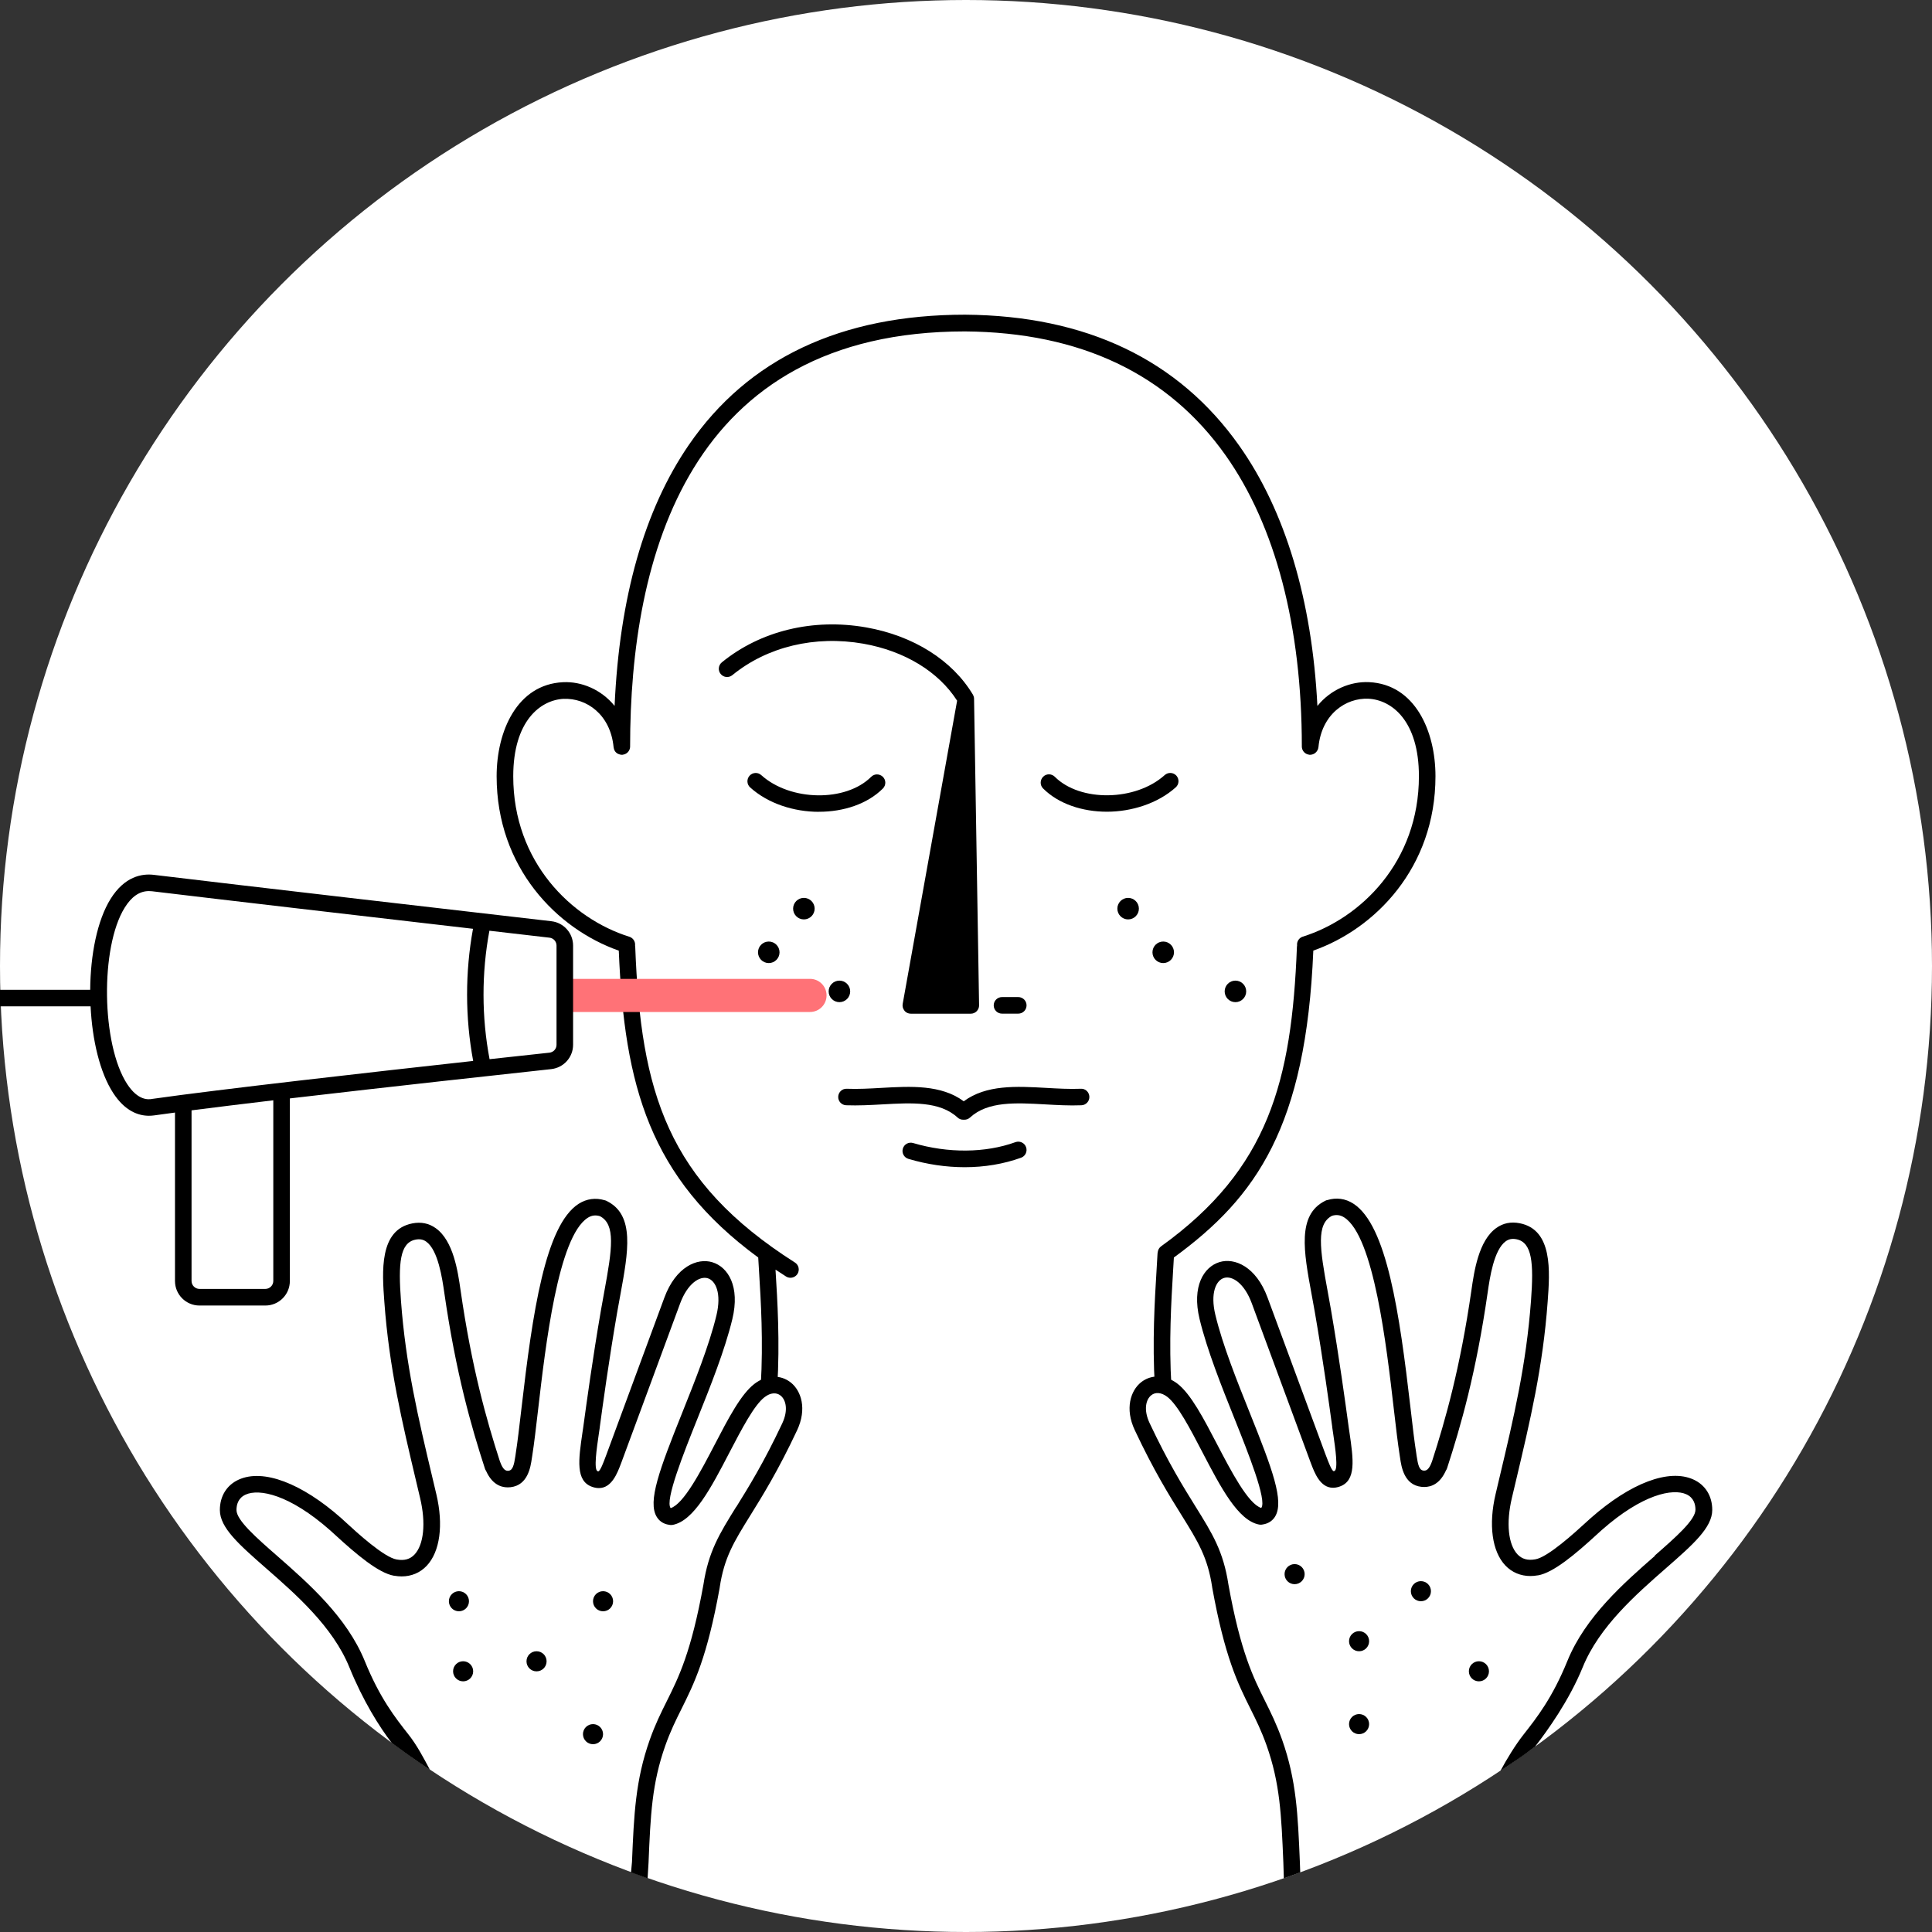
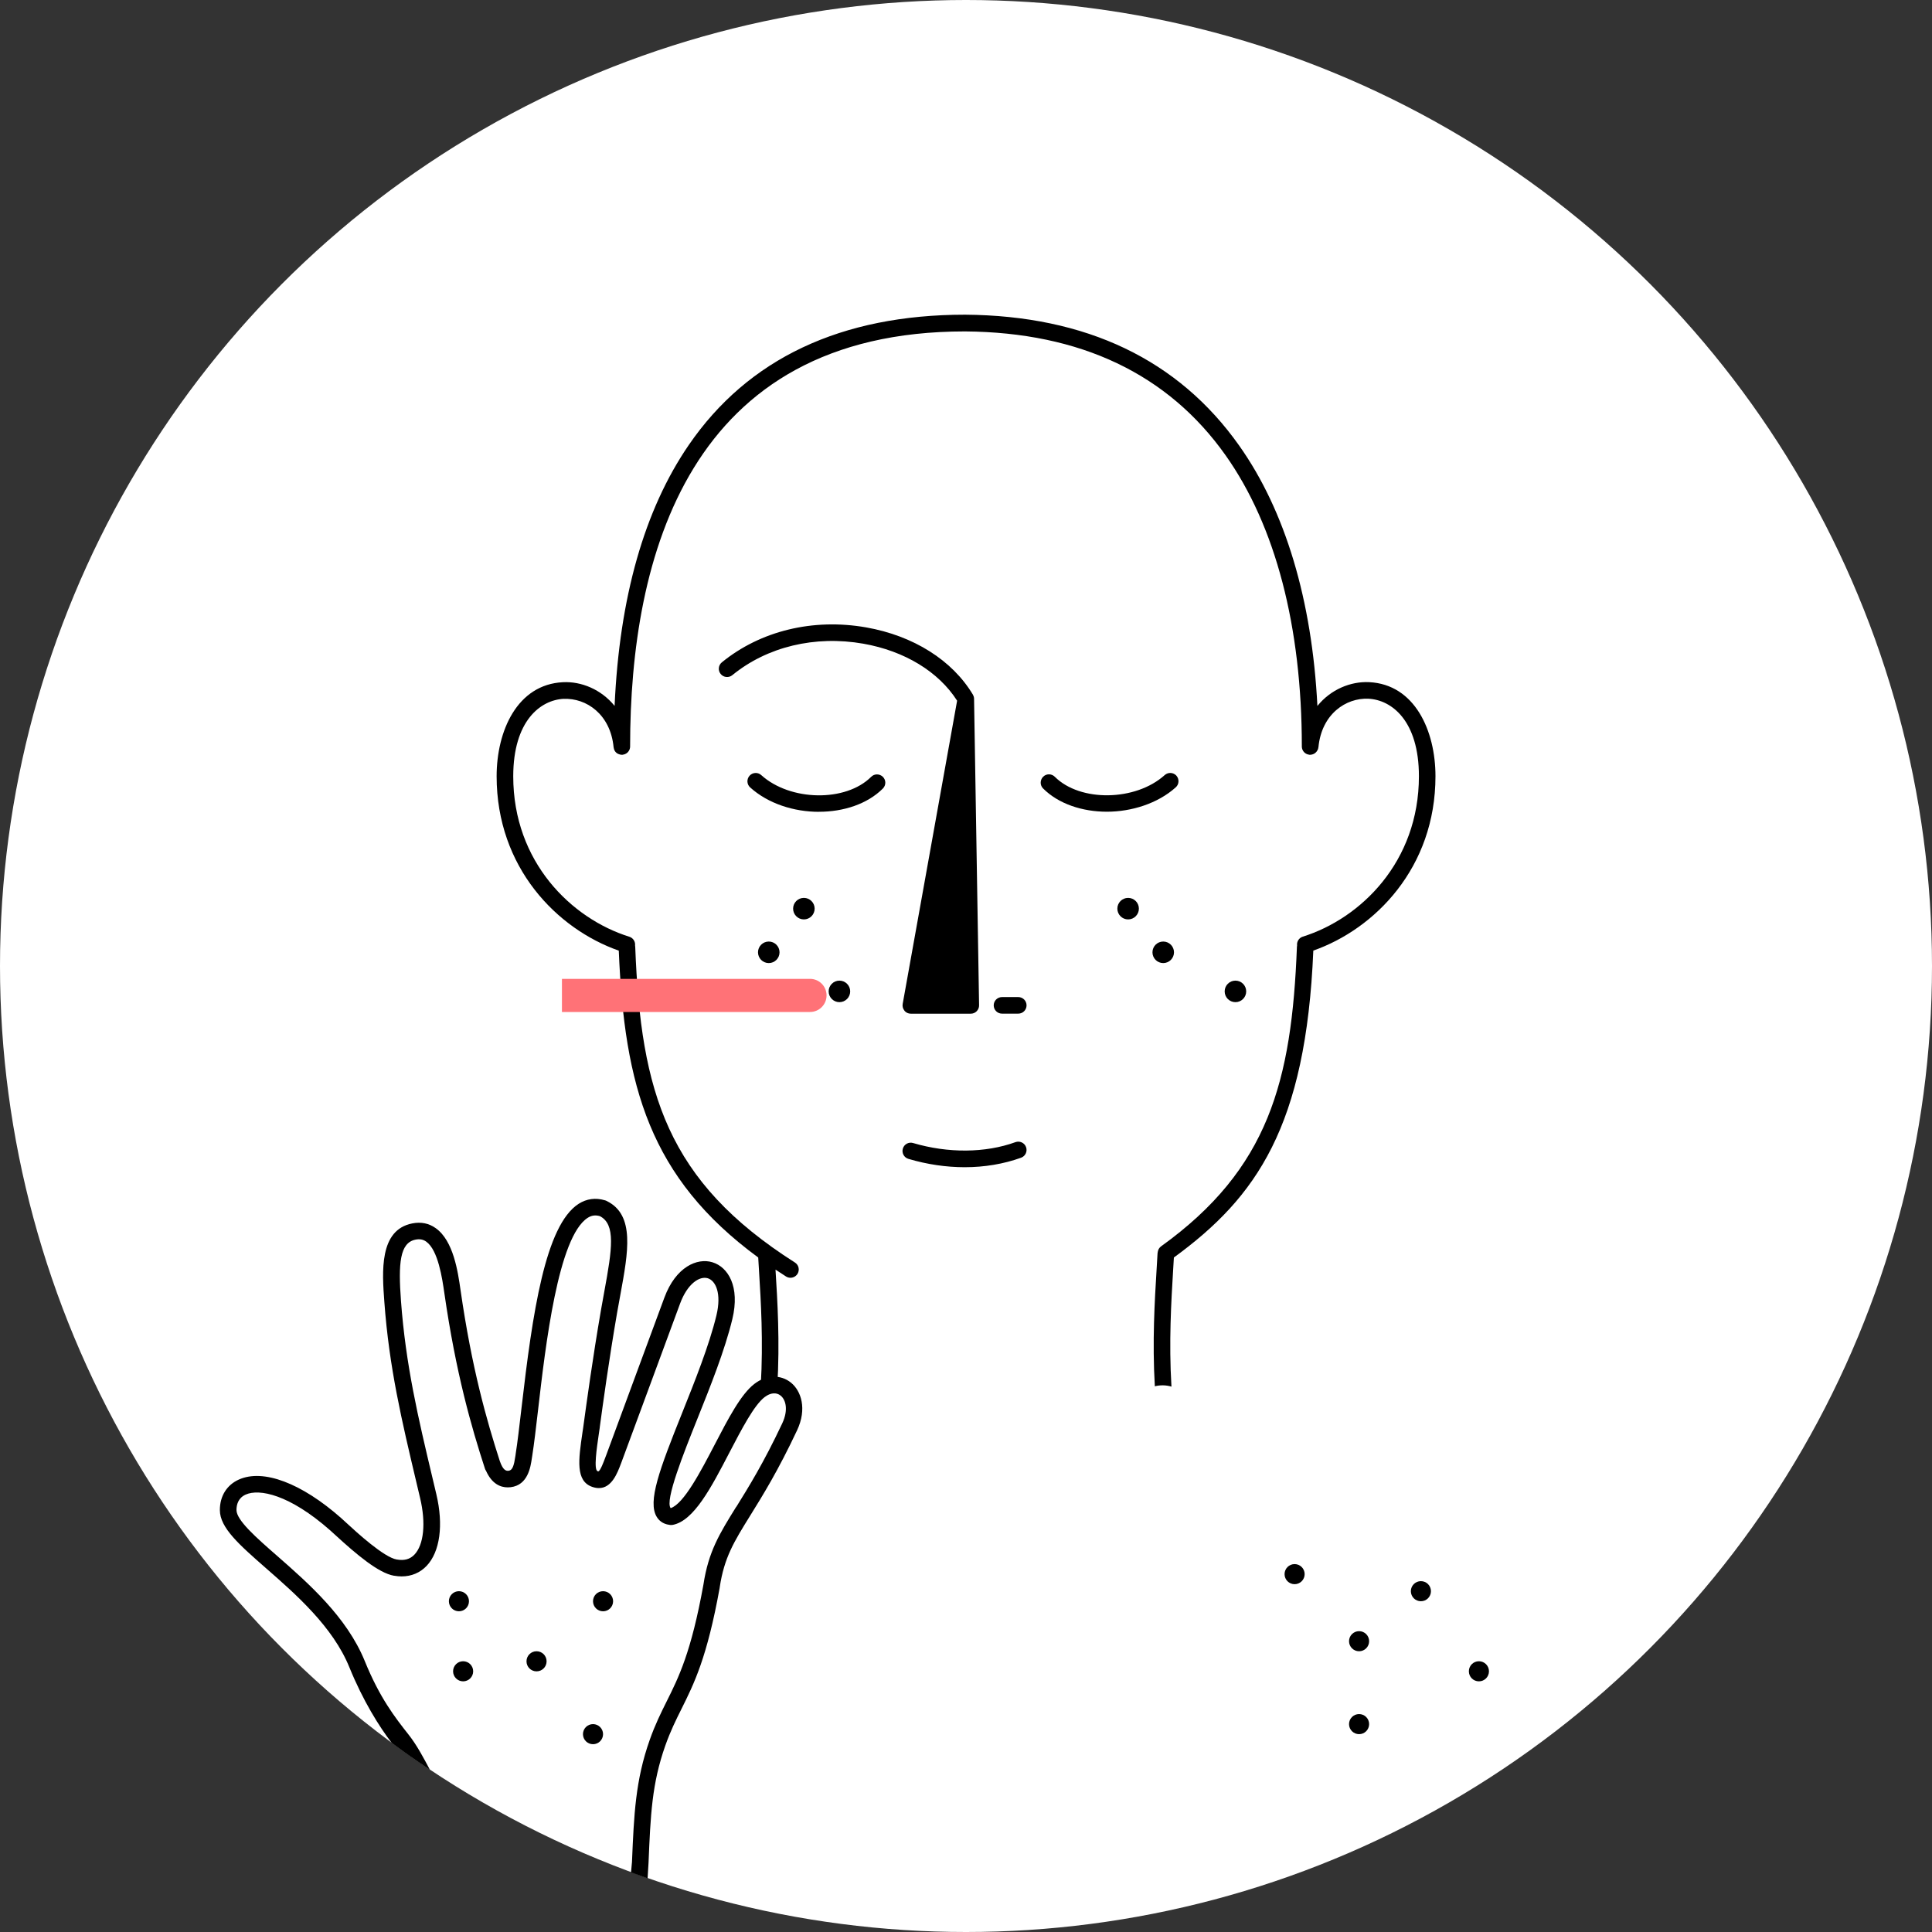
<svg xmlns="http://www.w3.org/2000/svg" id="uuid-09d00825-e1fa-4691-b498-3c39526af8f0" width="350" height="350" viewBox="0 0 350 350">
  <rect x="0" y="0" width="350" height="350" fill="#333333" stroke="none" />
  <g id="uuid-361b34a5-73c6-4c53-a2f0-aaa127a16d7c">
    <g id="uuid-1cdc66c5-4932-4fe9-a6f1-04f3c860e65c">
      <circle cx="175" cy="175" r="175" style="fill:#fff; stroke-width:0px;" />
    </g>
    <path d="M102.12,126.61c4.06-.19,8.47,2.76,9.04,8.77,0,.03.01.05.02.08,0,.05.02.1.03.15.01.05.03.09.04.14.02.04.03.09.05.13.02.05.05.09.07.14.02.04.05.07.07.11.03.04.07.08.1.12.03.03.06.06.09.09.04.04.08.07.12.1.03.03.07.05.11.07.04.03.09.05.14.07.04.02.08.04.13.05.05.02.1.03.15.05.05.01.09.02.14.03.05,0,.1.01.15.02.03,0,.05,0,.08,0,.02,0,.05,0,.07,0,.02,0,.05,0,.07,0,.03,0,.05-.01.08-.02.05,0,.1-.02.15-.03.05-.01.09-.03.14-.04.05-.02.09-.04.14-.06.04-.02.09-.04.13-.07.04-.02.08-.05.12-.08.04-.03.08-.06.11-.09.03-.03.07-.06.1-.1.03-.04.06-.07.09-.11.03-.04.05-.08.08-.12.03-.04.05-.08.07-.13.02-.04.04-.09.06-.13.02-.05.03-.1.04-.14.01-.05.02-.09.03-.14,0-.05.01-.1.02-.16,0-.03,0-.05,0-.08,0-34.3,10.53-75.19,60.67-75.19,20.91.16,36.79,7.72,47.22,22.46,9.03,12.77,13.8,31,13.8,52.73,0,.03,0,.05,0,.08,0,.05,0,.11.02.16,0,.05.02.09.03.14.01.05.03.1.04.14.02.04.03.09.06.13.02.04.04.09.07.13.02.04.05.08.08.12.03.04.06.08.09.11.03.03.06.07.1.1.04.03.07.06.11.09.04.03.08.05.12.08.04.03.08.05.13.07.04.02.09.04.14.06.04.02.09.03.14.04.05.01.1.02.15.03.03,0,.05.01.08.02.02,0,.05,0,.07,0,.02,0,.05,0,.07,0,.03,0,.05,0,.08,0,.05,0,.1,0,.15-.02.05,0,.1-.02.15-.03.04-.01.08-.02.12-.04.06-.02.11-.04.17-.07.03-.01.06-.03.09-.05.06-.03.11-.07.16-.11.02-.02.05-.04.07-.06.05-.04.09-.09.14-.14.02-.02.04-.05.06-.08.04-.05.07-.1.1-.15.02-.03.04-.07.06-.1.02-.05.05-.1.07-.16.01-.04.03-.08.04-.13.01-.05.02-.1.03-.16,0-.03.01-.05.02-.08.58-6.01,5-8.95,9.04-8.77,4.23.2,9.16,4,9.16,14.04,0,15.53-10.56,25.78-21.03,29.06-.7.22-1.12.9-1.04,1.6-.02.08-.03.16-.03.24-.94,24.39-5.14,40.26-24.6,54.26-.35.25-.55.62-.61,1.02-.02.09-.04.17-.04.26-.05.93-.11,1.96-.18,3.07-.33,5.39-.79,12.91-.31,21.01.98-.25,2.04-.23,3.01.06-.49-8.03-.03-15.54.29-20.88.05-.9.1-1.73.15-2.51,14.98-10.93,23.93-23.74,25.26-55.6,11.18-3.93,22.13-15.03,22.13-31.59,0-8.2-3.72-16.64-12.02-17.04-3.33-.16-6.94,1.3-9.37,4.31-.97-19.15-5.81-35.35-14.16-47.15-11.01-15.58-27.72-23.56-49.65-23.73,0,0,0,0,0,0,0,0,0,0,0,0-22.48,0-39.33,7.95-50.08,23.62-8.05,11.74-12.55,27.62-13.43,47.25-2.43-2.99-6.03-4.46-9.35-4.29-8.3.4-12.02,8.84-12.02,17.04,0,16.56,10.95,27.66,22.13,31.59,1.01,24.5,5.58,41.15,25.26,55.59.04.79.09,1.62.15,2.52.33,5.29.78,12.7.31,20.64.95-.21,2.01-.1,2.99.27.49-8.13.03-15.69-.31-21.09,0-.05,0-.09,0-.14.62.42,1.25.83,1.9,1.24.25.16.53.23.8.23.5,0,.98-.25,1.27-.69.44-.7.24-1.63-.46-2.07-23.16-14.74-27.92-30.82-28.93-57.18,0-.08-.02-.16-.03-.24.08-.7-.34-1.38-1.04-1.6-10.47-3.27-21.03-13.53-21.03-29.06,0-10.04,4.93-13.84,9.16-14.04Z" style="stroke-width:0px;" />
    <path d="M163.84,183.1c.28.34.71.54,1.15.54h10.88c.4,0,.79-.16,1.07-.45.28-.29.44-.67.43-1.08l-.91-55.51s0-.03,0-.04c0-.16-.04-.32-.1-.48,0-.02-.02-.04-.03-.06-.02-.05-.04-.11-.07-.16-3.73-6.25-10.78-10.69-19.35-12.2-9.61-1.69-19.14.62-26.14,6.33-.64.52-.74,1.47-.21,2.11.52.64,1.47.74,2.11.21,6.32-5.16,14.97-7.23,23.72-5.7,7.49,1.32,13.64,5.07,17,10.33l-9.86,54.93c-.08.44.04.89.33,1.23Z" style="stroke-width:0px;" />
    <path d="M148.38,147.06c4.43,0,8.75-1.4,11.56-4.21.59-.59.59-1.54,0-2.12s-1.54-.59-2.12,0c-4.6,4.6-14.64,4.44-19.91-.31-.61-.56-1.56-.51-2.12.11-.55.62-.51,1.56.11,2.12,3.26,2.94,7.92,4.42,12.47,4.42Z" style="stroke-width:0px;" />
    <path d="M213.12,140.52c-.56-.61-1.5-.66-2.12-.11-5.26,4.75-15.31,4.91-19.91.31-.59-.59-1.54-.59-2.12,0s-.59,1.54,0,2.12c2.81,2.81,7.13,4.21,11.56,4.21s9.21-1.48,12.47-4.42c.62-.55.66-1.5.11-2.12Z" style="stroke-width:0px;" />
    <path d="M184.47,183.63c.83,0,1.5-.67,1.5-1.5s-.67-1.5-1.5-1.5h-2.95c-.83,0-1.5.67-1.5,1.5s.67,1.5,1.5,1.5h2.95Z" style="stroke-width:0px;" />
-     <path d="M195.78,197.24c-2.05.08-4.21-.04-6.29-.16-5.33-.3-10.82-.6-14.9,2.43-4.08-3.03-9.58-2.73-14.9-2.43-2.08.12-4.24.24-6.29.16-.84-.04-1.52.62-1.55,1.44-.03.83.62,1.52,1.44,1.55,2.19.08,4.42-.04,6.57-.16,5.34-.3,10.39-.58,13.61,2.38.29.27.65.4,1.02.4.04,0,.08,0,.11-.01.04,0,.08.01.11.01.36,0,.73-.13,1.02-.4,3.22-2.96,8.26-2.68,13.61-2.38,2.15.12,4.38.25,6.57.16.83-.03,1.47-.73,1.44-1.55-.03-.83-.72-1.5-1.55-1.44Z" style="stroke-width:0px;" />
    <path d="M183.96,206.91c-5.45,1.98-12.21,2.03-18.54.16-.8-.24-1.63.22-1.86,1.01-.24.79.22,1.63,1.01,1.86,3.4,1.01,6.85,1.51,10.2,1.51,3.58,0,7.05-.58,10.21-1.72.78-.28,1.18-1.14.9-1.92-.28-.78-1.14-1.18-1.92-.9Z" style="stroke-width:0px;" />
    <circle cx="139.27" cy="172.52" r="1.95" style="stroke-width:0px;" />
    <circle cx="145.63" cy="164.61" r="1.95" style="stroke-width:0px;" />
    <circle cx="126.19" cy="179.6" r="1.95" style="stroke-width:0px;" />
    <circle cx="152.07" cy="179.6" r="1.95" style="stroke-width:0px;" />
    <circle cx="210.73" cy="172.52" r="1.95" style="stroke-width:0px;" />
    <circle cx="204.37" cy="164.61" r="1.95" style="stroke-width:0px;" />
    <circle cx="223.81" cy="179.6" r="1.95" style="stroke-width:0px;" />
    <circle cx="257.41" cy="288.26" r="1.82" style="stroke-width:0px;" />
    <circle cx="234.53" cy="285.17" r="1.82" style="stroke-width:0px;" />
    <circle cx="246.21" cy="312.34" r="1.82" style="stroke-width:0px;" />
    <circle cx="246.21" cy="297.32" r="1.82" style="stroke-width:0px;" />
    <path d="M269.74,302.77c0-1-.81-1.82-1.82-1.82s-1.82.81-1.82,1.82.81,1.82,1.82,1.82,1.82-.81,1.82-1.82Z" style="stroke-width:0px;" />
    <path d="M97.2,299.14c-1,0-1.82.81-1.82,1.82s.81,1.82,1.82,1.82,1.82-.81,1.82-1.82-.81-1.82-1.82-1.82Z" style="stroke-width:0px;" />
    <circle cx="109.25" cy="290.08" r="1.82" style="stroke-width:0px;" />
    <circle cx="107.43" cy="314.16" r="1.82" style="stroke-width:0px;" />
    <circle cx="83.14" cy="290.08" r="1.82" style="stroke-width:0px;" />
    <circle cx="83.9" cy="302.77" r="1.82" style="stroke-width:0px;" />
-     <path d="M299.81,281.85c-5.62,4.92-12.6,11.03-15.86,19.04-2.73,6.7-5.51,10.24-7.96,13.36-1.49,1.9-3.06,4.47-4.17,6.56,2.5-1.68,3.85-2.56,6.25-4.36,2.24-2.91,6.17-8.33,8.66-14.43,2.99-7.35,9.68-13.2,15.06-17.91,4.88-4.27,8.4-7.36,8.4-10.57,0-2.53-1.25-4.54-3.43-5.52-4.41-1.99-11.34.62-18.55,6.97-.23.2-.54.49-.92.83-1.88,1.72-6.87,6.3-9.17,6.67,0,0,0,0-.01,0,0,0,0,0-.01,0-1.34.24-2.38-.05-3.19-.9-1.69-1.79-2.09-5.7-1.02-10.22l.68-2.87c2.64-11.15,4.93-20.77,5.8-32.65.41-5.52.96-13.08-5.07-14.25-1.58-.31-3-.02-4.23.86-3.21,2.28-4.02,7.87-4.51,11.29-2.03,14.08-4.73,23.56-7.13,30.97h0c-.55,1.58-1.08,1.75-1.58,1.69-.71-.08-.97-.97-1.22-2.69-.02-.13-.04-.24-.05-.36,0,0,0,0,0-.01-.33-2.04-.67-4.92-1.05-8.26-2-17.3-4.3-33.15-10.36-37.04-1.44-.93-3.08-1.15-4.73-.64-.01,0-.02,0-.04,0-.03,0-.05.01-.08.02-.03.01-.06.03-.09.04-.03.01-.06.02-.09.03-.02,0-.03.02-.05.03-.03.01-.05.03-.08.04-5.04,2.54-3.83,9.18-2.41,16.86.2,1.07.4,2.17.6,3.31,1.5,8.68,2.61,16.82,3.15,20.78,0,.02,0,.04,0,.07l.19,1.29c.35,2.38.93,6.36.2,6.6-.09.03-.15.04-.15.04-.38-.17-.94-1.68-1.25-2.49l-.23-.6s0,0,0,0c-2.28-6.16-3.73-10.1-5.2-14.07-1.47-3.99-2.95-8-5.29-14.32-2.07-5.59-5.96-7.24-8.7-6.4-2.83.86-5.04,4.38-3.61,10.3,1.37,5.67,4.02,12.29,6.36,18.13,2.36,5.9,5.93,14.8,4.81,16.11-2.38-.77-5.47-6.7-7.98-11.51-2.45-4.7-4.76-9.14-7.2-11.01-2.15-1.64-4.74-1.73-6.61-.23-1.87,1.51-2.94,4.77-1.12,8.64,3.44,7.32,6.24,11.83,8.5,15.45,2.95,4.74,4.72,7.6,5.53,13.02,0,0,0,0,0,.01,0,.01,0,.02,0,.03,2.29,12.65,4.64,17.38,6.92,21.96,1.03,2.06,1.99,4,2.93,6.64,2.44,6.9,2.68,12.6,3.04,21.22.03.74.06,2.08.09,2.87.99-.35,1.99-.7,2.97-1.07-.02-.46-.05-1.48-.07-1.92-.36-8.58-.62-14.77-3.21-22.1-1-2.81-2.05-4.93-3.07-6.98-2.19-4.39-4.45-8.92-6.66-21.15,0,0,0,0,0,0-.91-6-2.91-9.23-5.95-14.11-2.21-3.56-4.96-7.98-8.33-15.14-1.13-2.4-.67-4.26.29-5.03.77-.63,1.86-.52,2.9.27,1.91,1.46,4.17,5.8,6.36,10.01,3.33,6.39,6.47,12.42,10.3,13.14.09.02.18.02.27.02,0,0,0,0,0,0,0,0,0,0,0,0,.02,0,.04,0,.06,0,.02,0,.04,0,.06,0,.05,0,.09-.01.13-.02.03,0,.05,0,.08-.01,1.23-.17,1.92-.85,2.27-1.42,1.72-2.77-.5-8.66-4.57-18.81-2.3-5.74-4.91-12.25-6.23-17.72-.97-4,.13-6.29,1.57-6.72,1.49-.45,3.68.98,5.01,4.57,2.34,6.31,3.82,10.32,5.29,14.31,1.46,3.97,2.92,7.92,5.21,14.09,0,0,0,0,0,0,0,0,0,0,0,.01l.22.58c.65,1.72,1.67,4.45,4,4.45.35,0,.74-.06,1.16-.2,3.12-1.04,2.54-4.94,1.82-9.88l-.13-.87s0-.01,0-.02l-.05-.36c-.54-3.95-1.66-12.18-3.17-20.97-.2-1.15-.4-2.26-.6-3.34-1.42-7.7-2.08-12.15.8-13.63.8-.24,1.51-.15,2.21.3,5.37,3.45,7.64,23.11,9,34.86.38,3.27.71,6.1,1.04,8.19,0,0,0,0,0,.01.03.16.05.33.08.51.23,1.58.71,4.87,3.84,5.23.17.02.35.03.54.03,1.32,0,2.87-.62,3.93-3,.08-.11.14-.23.19-.37,2.47-7.59,5.28-17.31,7.38-31.96.36-2.48,1.1-7.65,3.27-9.19.55-.39,1.16-.51,1.92-.36,2.87.56,3.15,4.33,2.65,11.08-.86,11.64-3.11,21.15-5.73,32.17l-.68,2.88c-1.32,5.57-.66,10.42,1.76,12.97,1.19,1.25,2.77,1.91,4.53,1.91.43,0,.87-.04,1.32-.12,0,0,0,0,.01,0,0,0,0,0,.01,0,0,0,.01,0,.02,0,0,0,.01,0,.02,0,2.8-.48,6.78-3.84,10.67-7.41.36-.33.65-.6.87-.79,7.42-6.54,12.89-7.58,15.33-6.49,1.37.62,1.66,1.86,1.66,2.79,0,1.86-3.58,4.99-7.38,8.32Z" style="stroke-width:0px;" />
    <path d="M133.38,272.96c-3.03,4.88-5.04,8.11-5.95,14.12,0,0,0,0,0,0-2.21,12.23-4.47,16.76-6.66,21.15-1.02,2.05-2.08,4.17-3.07,6.98-2.59,7.32-2.85,13.52-3.21,22.1-.02.44-.15,1.44-.17,1.89.98.36,2.01.73,3,1.08.03-.78.14-2.11.17-2.84.36-8.62.6-14.32,3.04-21.22.94-2.64,1.9-4.58,2.93-6.64,2.28-4.58,4.64-9.31,6.92-21.96,0-.01,0-.02,0-.03,0,0,0,0,0-.01.81-5.42,2.59-8.28,5.53-13.02,2.25-3.62,5.05-8.13,8.49-15.45,1.82-3.88.75-7.13-1.12-8.64-1.87-1.5-4.46-1.42-6.61.23-2.44,1.86-4.75,6.3-7.2,11.01-2.5,4.8-5.59,10.73-7.97,11.5-1.11-1.34,2.45-10.22,4.81-16.11,2.34-5.84,4.99-12.45,6.36-18.13,1.43-5.92-.78-9.44-3.61-10.3-2.74-.84-6.63.81-8.7,6.4-2.35,6.34-3.83,10.36-5.31,14.37-1.46,3.96-2.91,7.89-5.18,14.04,0,0,0,0,0,0l-.22.58c-.3.81-.87,2.32-1.23,2.49-.02,0-.07,0-.16-.03-.73-.25-.15-4.22.2-6.6l.19-1.29s0-.04,0-.06c.54-3.97,1.65-12.1,3.15-20.79.2-1.14.4-2.24.6-3.31,1.41-7.68,2.63-14.32-2.41-16.86-.03-.02-.05-.03-.08-.04-.02,0-.03-.02-.05-.03-.03-.01-.06-.02-.09-.03-.03-.01-.06-.03-.09-.04-.02,0-.05-.01-.07-.02-.02,0-.03,0-.05-.01-1.65-.5-3.28-.28-4.73.64-6.06,3.89-8.36,19.74-10.36,37.04-.39,3.33-.72,6.21-1.05,8.26,0,0,0,.01,0,.02-.02.12-.04.23-.05.35-.25,1.72-.51,2.6-1.22,2.69-.49.06-1.02-.11-1.58-1.69,0,0-.02-.05-.02-.05,0,0,0,0,0,0-2.39-7.4-5.09-16.87-7.12-31-.48-3.34-1.28-8.93-4.5-11.21-1.23-.88-2.66-1.17-4.23-.86-6.03,1.17-5.48,8.73-5.07,14.25.87,11.88,3.16,21.5,5.8,32.65l.68,2.87c1.07,4.51.67,8.43-1.02,10.22-.8.85-1.85,1.14-3.19.9,0,0,0,0-.01,0,0,0,0,0-.01,0-2.3-.37-7.29-4.94-9.16-6.67-.38-.34-.69-.63-.92-.84-7.2-6.35-14.13-8.96-18.54-6.97-2.18.98-3.43,3-3.43,5.52,0,3.22,3.53,6.3,8.4,10.57,5.38,4.71,12.07,10.56,15.06,17.91,2.48,6.1,5.44,10.8,7.68,13.71,2.41,1.8,4.41,3.18,6.91,4.86-1.11-2.1-2.35-4.45-3.84-6.34-2.46-3.12-5.24-6.66-7.96-13.36-3.26-8-10.25-14.12-15.86-19.04-3.8-3.32-7.38-6.46-7.38-8.32,0-.93.29-2.17,1.66-2.79,2.44-1.1,7.91-.06,15.33,6.49.22.2.52.47.88.8,3.89,3.57,7.87,6.93,10.67,7.41,0,0,.01,0,.02,0,0,0,.01,0,.02,0,0,0,0,0,.01,0,0,0,0,0,.01,0,.45.08.89.12,1.32.12,1.77,0,3.34-.66,4.53-1.91,2.42-2.55,3.08-7.4,1.76-12.97l-.68-2.87c-2.62-11.02-4.87-20.54-5.73-32.18-.5-6.76-.22-10.53,2.65-11.08.76-.15,1.37-.03,1.92.36,2.17,1.54,2.91,6.71,3.28,9.27,2.1,14.57,4.9,24.29,7.37,31.88.04.14.11.26.19.37,1.06,2.38,2.62,3,3.93,3,.18,0,.36-.01.53-.03,3.13-.37,3.61-3.66,3.84-5.24.03-.18.05-.36.08-.51,0,0,0,0,0,0,.33-2.09.66-4.93,1.04-8.19,1.36-11.75,3.63-31.41,9-34.86.7-.45,1.4-.54,2.21-.3,2.88,1.48,2.22,5.94.8,13.63-.2,1.08-.4,2.2-.6,3.34-1.52,8.8-2.64,17.03-3.18,20.98l-.05.35s0,.01,0,.02l-.13.86c-.72,4.94-1.3,8.84,1.82,9.88.42.14.8.2,1.16.2,2.33,0,3.35-2.73,4-4.45l.22-.58s0,0,0,0c0,0,0,0,0-.01,2.28-6.15,3.73-10.09,5.19-14.04,1.47-4,2.96-8.03,5.3-14.36,1.33-3.6,3.53-5.02,5.01-4.57,1.43.44,2.53,2.73,1.57,6.72-1.32,5.46-3.93,11.97-6.23,17.72-4.07,10.16-6.29,16.04-4.57,18.81.35.57,1.03,1.26,2.27,1.42.03,0,.05,0,.08.01.04,0,.08.02.13.02.02,0,.04,0,.06,0,.02,0,.04,0,.06,0,0,0,0,0,0,0,0,0,0,0,0,0,.09,0,.18,0,.27-.02,3.84-.72,6.98-6.75,10.3-13.14,2.19-4.2,4.45-8.55,6.36-10.01,1.04-.8,2.13-.9,2.9-.27.96.77,1.42,2.63.29,5.03-3.37,7.16-6.12,11.58-8.33,15.14Z" style="stroke-width:0px;" />
    <path d="M146.74,177.33h-44.94v6h44.94c1.66,0,3-1.34,3-3s-1.34-3-3-3Z" style="fill:#ff7277; stroke-width:0px;" />
-     <path d="M99.9,166.89c-16.56-1.91-56.72-6.55-72.01-8.4-2.18-.27-5.32.28-7.86,4.36-2.42,3.89-3.64,10.11-3.69,16.46H0v3h16.41c.3,6.1,1.68,12,4.11,15.72,2.13,3.27,4.56,4.1,6.47,4.1.34,0,.66-.03.97-.07,1.12-.16,2.38-.33,3.74-.51v30.52c0,2.45,1.99,4.44,4.44,4.44h11.93c2.45,0,4.44-1.99,4.44-4.44v-33.08c18.09-2.12,39.05-4.41,47.35-5.31,2.25-.25,3.96-2.14,3.96-4.41v-17.97c0-2.26-1.69-4.15-3.93-4.41ZM49.51,232.06c0,.79-.65,1.44-1.44,1.44h-11.93c-.79,0-1.44-.65-1.44-1.44v-30.91c4.29-.55,9.37-1.17,14.81-1.82v32.72ZM27.54,199.09c-.62.09-2.5.36-4.5-2.7-4.67-7.15-4.92-24.77-.45-31.96,1.25-2.01,2.69-3,4.39-3,.18,0,.37.01.56.03,11.92,1.44,38.96,4.58,58.15,6.8-1.44,7.87-1.43,16.09.03,23.94-18.31,2.02-46.05,5.15-58.17,6.88ZM100.82,189.27c0,.74-.55,1.35-1.28,1.43-2.56.28-6.34.69-10.85,1.18-1.45-7.62-1.46-15.62-.03-23.27,4.2.49,7.93.92,10.89,1.26.72.08,1.27.7,1.27,1.43v17.97Z" style="stroke-width:0px;" />
  </g>
</svg>